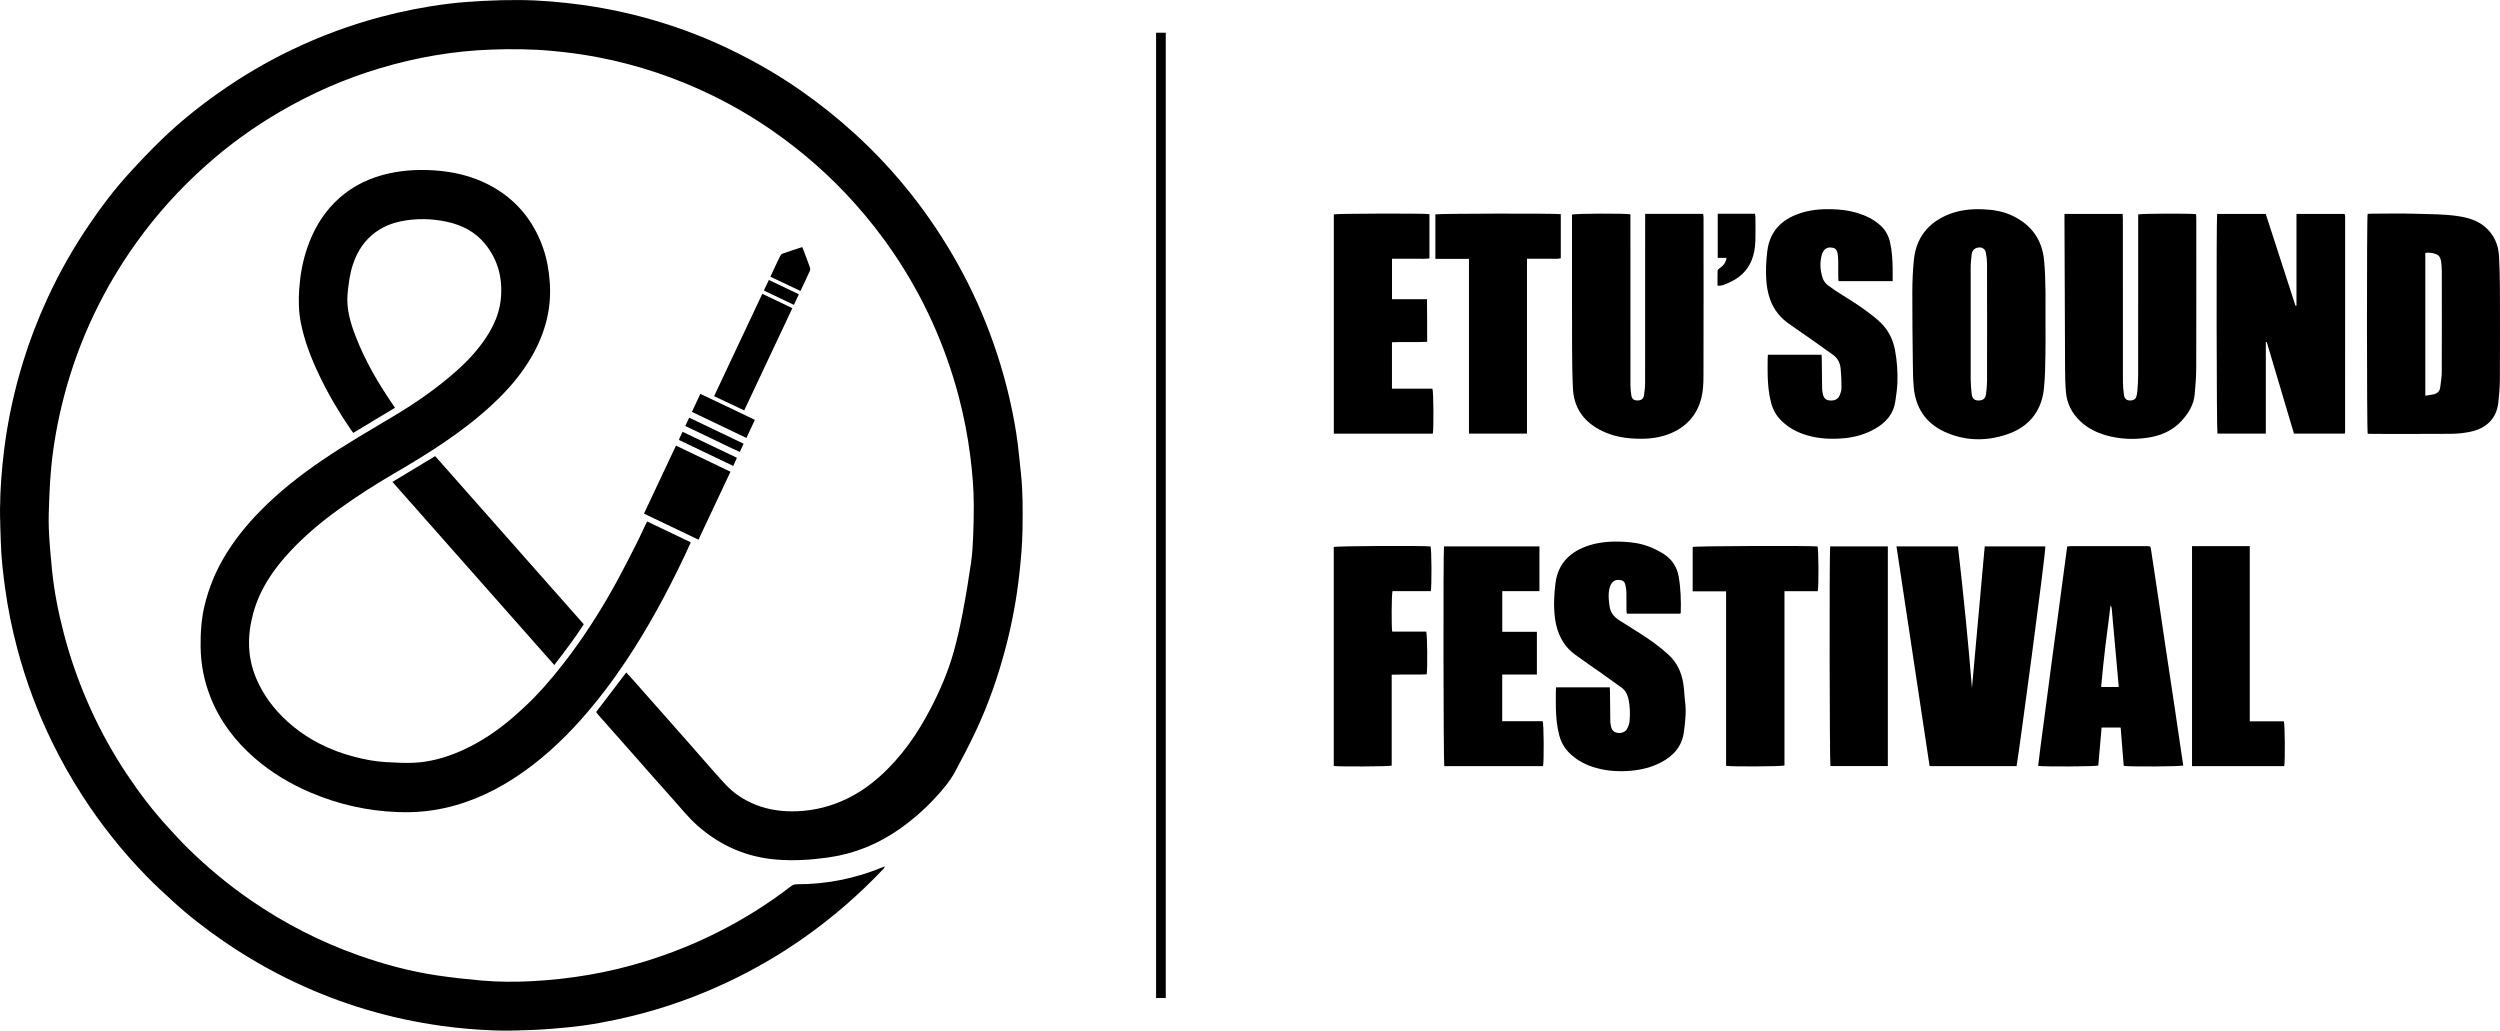
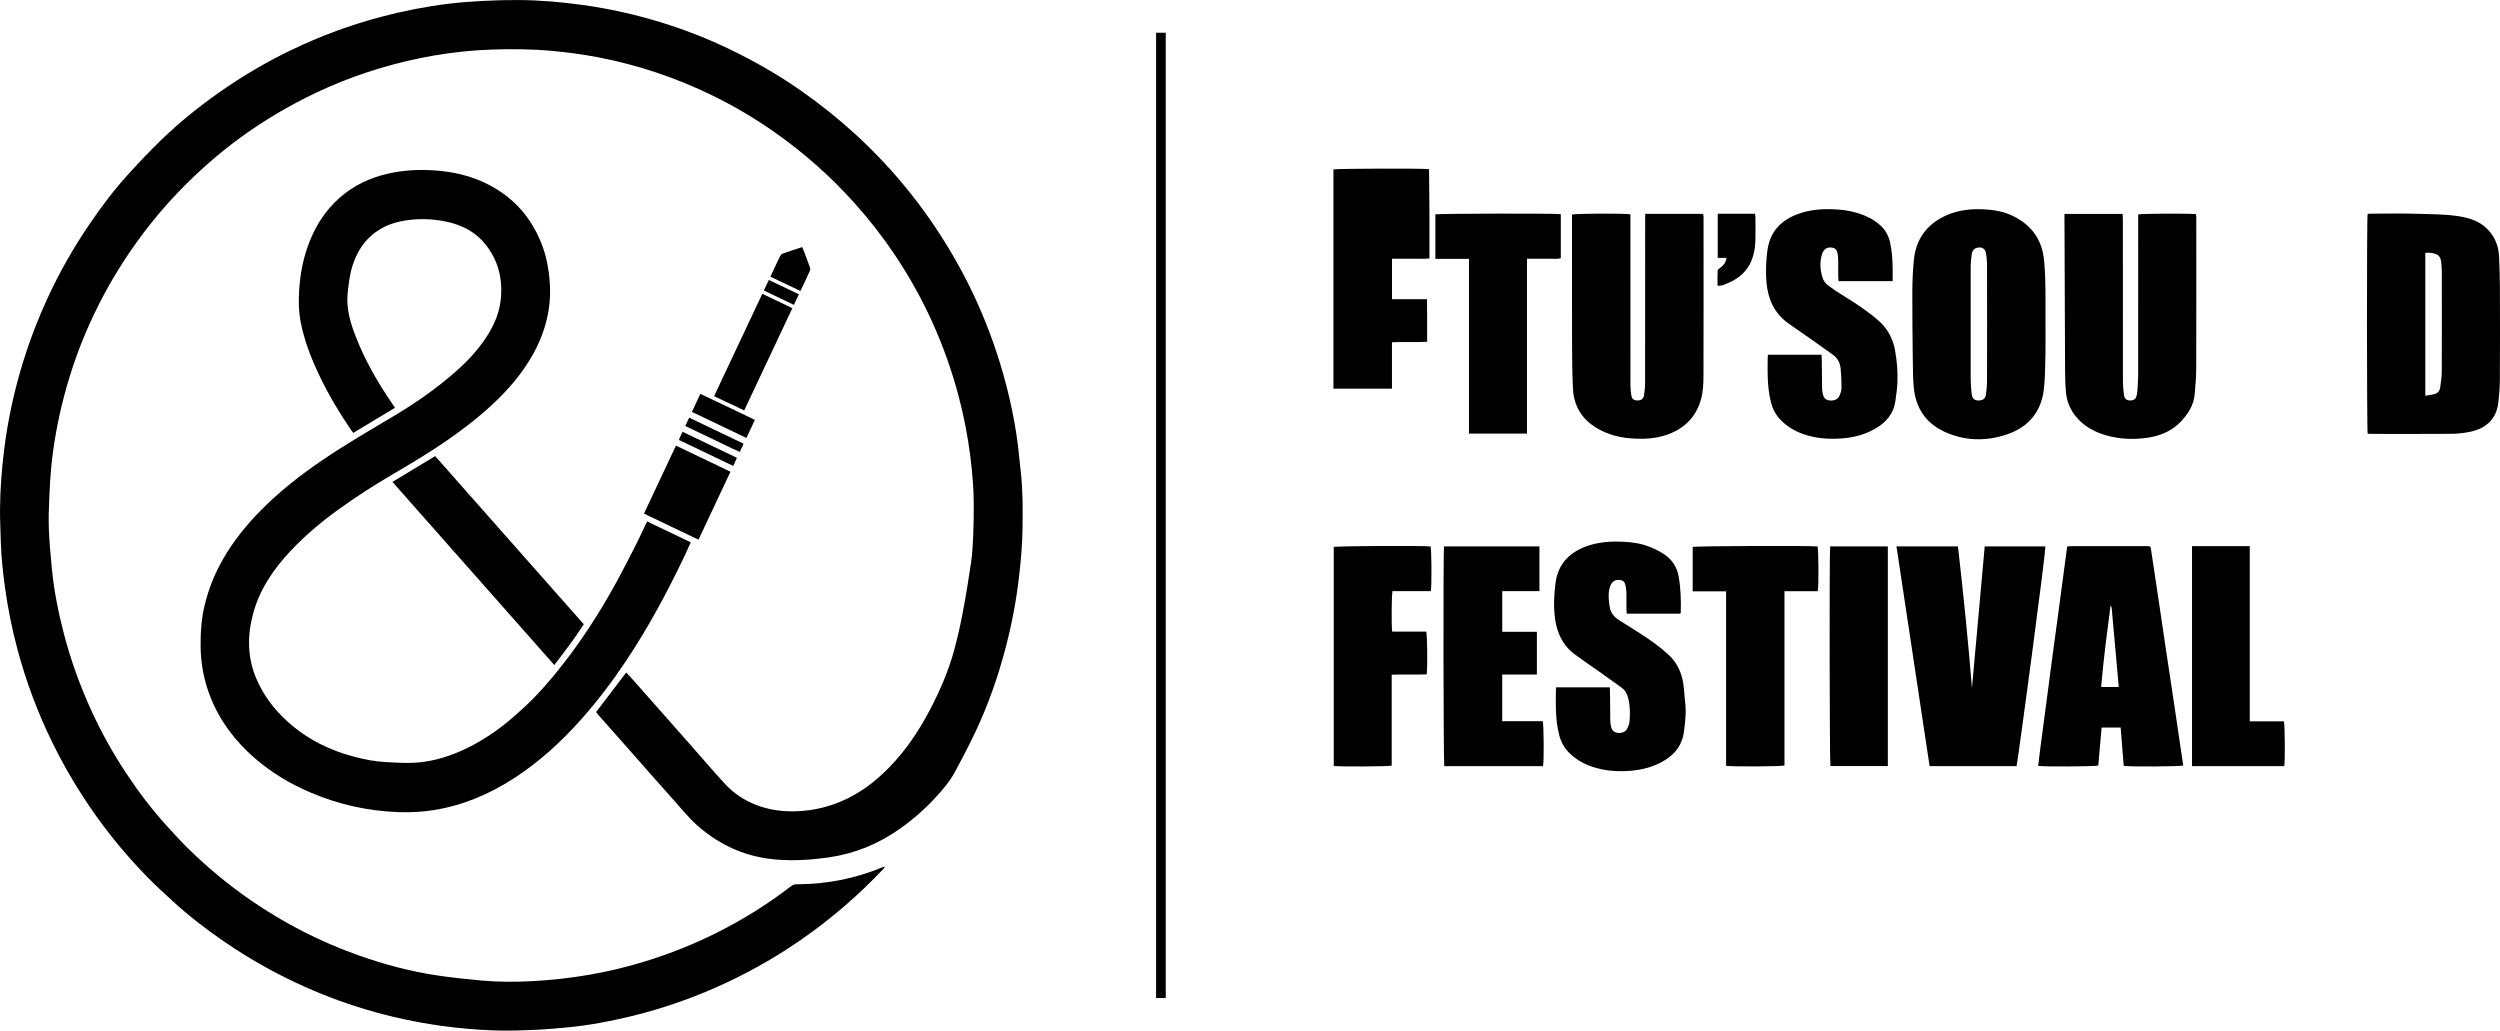
<svg xmlns="http://www.w3.org/2000/svg" id="Calque_2" viewBox="0 0 705.32 290.767">
  <g id="Calque_1-2">
    <path d="m168.192,200.872c2.842-3.732,5.619-7.379,8.488-11.146.676.738,1.371,1.476,2.042,2.234,5.129,5.796,10.257,11.593,15.379,17.396,3.485,3.948,6.894,7.965,10.463,11.835,2.405,2.607,5.34,4.554,8.663,5.863,3.733,1.472,7.609,1.974,11.611,1.825,5.028-.186,9.778-1.413,14.275-3.616,3.316-1.625,6.323-3.734,9.078-6.193,6.073-5.421,10.627-11.983,14.358-19.16,2.695-5.185,5.002-10.539,6.56-16.172.987-3.571,1.797-7.199,2.491-10.839.903-4.734,1.684-9.493,2.375-14.263.359-2.478.477-4.998.588-7.504.126-2.827.162-5.659.167-8.489.008-4.67-.407-9.317-.986-13.943-.703-5.621-1.786-11.174-3.221-16.659-1.905-7.275-4.406-14.334-7.508-21.185-3.022-6.674-6.587-13.042-10.672-19.118-3.39-5.042-7.126-9.816-11.178-14.349-6.871-7.685-14.546-14.449-22.996-20.348-5.415-3.781-11.089-7.122-17.015-10.027-10.342-5.07-21.176-8.696-32.487-10.867-4.305-.826-8.648-1.393-13.019-1.798-5.661-.525-11.324-.56-16.99-.362-10.735.375-21.238,2.205-31.522,5.279-9.915,2.963-19.32,7.103-28.253,12.323-7.473,4.367-14.447,9.427-20.899,15.186-7.293,6.509-13.816,13.723-19.514,21.679-4.571,6.382-8.561,13.105-11.936,20.187-3.597,7.548-6.447,15.373-8.544,23.474-1.682,6.496-2.893,13.074-3.54,19.75-.269,2.774-.425,5.562-.534,8.348-.117,2.99-.256,5.991-.137,8.977.148,3.736.493,7.468.851,11.193.596,6.203,1.807,12.301,3.376,18.328,1.925,7.393,4.491,14.557,7.657,21.512,2.885,6.339,6.271,12.397,10.121,18.193,3.472,5.227,7.273,10.21,11.509,14.847,1.858,2.034,3.709,4.08,5.673,6.009,5.537,5.437,11.485,10.382,17.885,14.783,9.364,6.439,19.39,11.582,30.092,15.396,7.307,2.604,14.781,4.609,22.458,5.75,4.172.621,8.375,1.073,12.578,1.441,4.658.407,9.341.414,14.007.174,10.914-.561,21.617-2.367,32.074-5.601,6.921-2.14,13.628-4.802,20.101-8.04,7.377-3.689,14.36-8.025,20.894-13.069.52-.402,1.047-.635,1.741-.634,8.36.017,16.404-1.589,24.134-4.773.175-.072.356-.128.756-.27-.199.338-.261.506-.373.625-6.959,7.368-14.578,13.971-22.889,19.777-6.598,4.61-13.536,8.632-20.801,12.084-8.86,4.209-18.054,7.492-27.593,9.797-5.936,1.434-11.924,2.576-18.007,3.15-3.172.299-6.35.575-9.532.707-3.63.15-7.271.271-10.899.147-5.013-.171-10.013-.598-14.992-1.291-7.206-1.003-14.291-2.519-21.259-4.596-6.82-2.033-13.447-4.57-19.891-7.596-7.031-3.302-13.739-7.157-20.145-11.541-5.113-3.499-10.012-7.276-14.583-11.462-2.473-2.265-4.947-4.538-7.289-6.935-6.829-6.987-12.893-14.595-18.193-22.808-3.143-4.871-5.987-9.911-8.531-15.119-4.129-8.452-7.404-17.225-9.82-26.315-1.507-5.67-2.673-11.409-3.466-17.225-.587-4.305-1.077-8.617-1.194-12.963-.084-3.151-.251-6.304-.22-9.454.055-5.501.473-10.98,1.148-16.446,1.039-8.416,2.839-16.658,5.319-24.759,1.86-6.076,4.144-11.989,6.788-17.767,3.415-7.462,7.462-14.567,12.081-21.345,3.353-4.921,6.949-9.664,10.958-14.067,3.064-3.365,6.199-6.679,9.479-9.833,5.04-4.848,10.489-9.223,16.219-13.239,6.457-4.526,13.233-8.514,20.342-11.922,8.046-3.856,16.378-6.944,25.006-9.244,6.291-1.678,12.665-2.925,19.119-3.726,3.318-.412,6.664-.64,10.005-.816,3.307-.175,6.624-.265,9.935-.241,6.024.044,12.013.566,17.985,1.392,7.527,1.04,14.912,2.693,22.163,4.931,6.721,2.074,13.263,4.628,19.598,7.697,6.843,3.315,13.418,7.088,19.659,11.435,5.412,3.769,10.551,7.877,15.423,12.327,11.633,10.624,21.242,22.848,28.926,36.58,4.061,7.258,7.453,14.827,10.203,22.688,2.867,8.195,4.997,16.572,6.346,25.138.582,3.694.896,7.432,1.308,11.152.59,5.329.538,10.682.463,16.029-.06,4.263-.444,8.508-.914,12.749-.752,6.79-1.999,13.484-3.708,20.091-2.143,8.286-4.931,16.353-8.582,24.098-1.82,3.861-3.799,7.65-5.823,11.409-1.483,2.756-3.531,5.135-5.648,7.418-3.02,3.257-6.355,6.174-9.998,8.734-6.05,4.251-12.697,6.977-20.034,8.027-4.919.704-9.871,1.01-14.804.601-8.364-.693-15.728-3.905-22.061-9.46-2.686-2.356-4.884-5.153-7.256-7.791-3.894-4.331-7.72-8.723-11.579-13.087-3.119-3.527-6.243-7.048-9.361-10.575-.183-.207-.327-.449-.518-.714Z" style="stroke-width:0px;" />
    <path d="m111.436,115.041c-3.952,2.379-7.835,4.716-11.773,7.087-.254-.337-.477-.61-.675-.901-3.343-4.887-6.352-9.973-8.9-15.318-2.253-4.729-4.163-9.586-5.197-14.752-.647-3.234-.702-6.476-.465-9.758.283-3.924.984-7.751,2.257-11.467,1.638-4.784,4.081-9.114,7.649-12.728,3.724-3.772,8.2-6.308,13.305-7.747,4.859-1.369,9.821-1.72,14.824-1.391,5.421.357,10.65,1.552,15.508,4.091,7.351,3.841,12.343,9.731,15.145,17.501,1.157,3.208,1.742,6.523,1.991,9.933.54,7.411-1.273,14.234-4.886,20.636-2.972,5.266-6.882,9.772-11.299,13.876-8.371,7.777-17.973,13.796-27.788,19.509-5.322,3.098-10.49,6.422-15.488,10.019-4.875,3.508-9.468,7.342-13.587,11.72-4.819,5.121-8.749,10.807-10.621,17.685-1.679,6.166-1.697,12.298.824,18.292,1.985,4.72,4.983,8.723,8.754,12.15,5.492,4.99,11.927,8.229,19.085,10.071,2.9.746,5.84,1.31,8.835,1.463,2.549.13,5.109.301,7.654.194,4.631-.196,9.045-1.424,13.287-3.274,5.543-2.417,10.496-5.76,15.041-9.71,2.017-1.753,3.989-3.573,5.85-5.489,3.759-3.869,7.154-8.051,10.369-12.385,4.911-6.623,9.249-13.605,13.18-20.843,1.848-3.403,3.598-6.861,5.35-10.315.885-1.743,1.677-3.534,2.515-5.301.115-.242.255-.471.417-.767,4.112,1.97,8.166,3.911,12.295,5.889-.623,1.362-1.185,2.632-1.781,3.886-4.842,10.182-10.179,20.087-16.43,29.485-3.876,5.827-8.1,11.389-12.748,16.617-5.621,6.322-11.837,11.984-18.963,16.595-6.954,4.499-14.443,7.669-22.656,8.968-3.313.524-6.654.679-10.019.555-8.55-.314-16.749-2.148-24.614-5.488-5.736-2.436-11.038-5.599-15.756-9.685-5.552-4.808-9.904-10.511-12.596-17.388-1.776-4.535-2.682-9.246-2.731-14.134-.04-4.008.219-7.963,1.185-11.871,1.109-4.489,2.802-8.732,5.098-12.739,2.937-5.127,6.61-9.676,10.759-13.874,5.246-5.308,11.077-9.885,17.231-14.07,6.577-4.474,13.46-8.453,20.288-12.523,6.222-3.708,12.145-7.843,17.573-12.651,3.178-2.815,6.062-5.902,8.407-9.467,2.089-3.176,3.644-6.577,4.097-10.374.708-5.928-.586-11.386-4.398-16.06-2.781-3.41-6.535-5.319-10.796-6.231-4.263-.912-8.552-.994-12.835-.145-3.613.716-6.796,2.285-9.388,4.954-1.987,2.046-3.315,4.492-4.223,7.166-.889,2.618-1.22,5.338-1.509,8.087-.467,4.456.79,8.534,2.365,12.56,2.573,6.579,6.084,12.658,10.056,18.481.29.425.574.853.927,1.378Z" style="stroke-width:0px;" />
    <path d="m667.97,60.337c.365-.018.755-.053,1.145-.053,4.198-.004,8.399-.109,12.592.028,3.938.129,7.894.077,11.809.671,2.677.406,5.233,1.117,7.377,2.871,2.696,2.207,4,5.12,4.158,8.55.133,2.868.233,5.74.244,8.611.031,8.673.04,17.346-.009,26.019-.012,2.185-.2,4.377-.437,6.552-.514,4.721-3.652,7.418-8.166,8.282-1.674.321-3.399.511-5.103.523-7.515.055-15.031.025-22.547.022-.353-0-.707-.029-1.044-.044-.254-.981-.276-60.857-.017-62.033Zm16.279,51.3c.903-.145,1.651-.22,2.376-.391,1.025-.241,1.698-.884,1.828-1.962.175-1.459.43-2.923.437-4.386.039-9.505.025-19.011.011-28.517-.001-.872-.082-1.75-.2-2.615-.124-.905-.493-1.724-1.415-2.07-.962-.36-1.972-.488-3.037-.357v40.298Z" style="stroke-width:0px;" />
    <path d="m464.147,60.344h16.361c.042.357.109.661.11.965.005,14.871.026,29.743-.02,44.614-.006,2.101-.08,4.267-.58,6.29-1.244,5.038-4.464,8.477-9.323,10.299-3.504,1.314-7.149,1.447-10.852,1.139-3.115-.259-6.051-1.048-8.78-2.55-4.511-2.485-7.045-6.301-7.29-11.461-.198-4.185-.241-8.38-.252-12.57-.032-11.713-.011-23.427-.011-35.14v-1.389c.912-.315,14.981-.382,16.476-.074v1.476c0,15.591-.004,31.182.011,46.773.001.951.094,1.913.256,2.85.179,1.038.721,1.415,1.754,1.415.988-0,1.649-.43,1.802-1.398.192-1.216.322-2.455.324-3.684.021-15.351.014-30.702.014-46.053v-1.5Z" style="stroke-width:0px;" />
-     <path d="m625.513,60.354h13.715c2.79,8.61,5.595,17.266,8.399,25.921l.275-.049v-25.871h13.486c.052.042.087.063.113.093.025.028.053.063.059.098.027.156.067.313.067.47 0,20.305-.002,40.611-.009,60.916,0,.111-.058.223-.11.406h-14.318c-2.559-8.606-5.122-17.226-7.684-25.846-.085.009-.17.018-.255.026v25.821h-13.653c-.241-.853-.336-59.982-.085-61.985Z" style="stroke-width:0px;" />
    <path d="m582.447,60.361h16.413c.022.545.06,1.049.06,1.553.003,15.27-.005,30.54.016,45.81.002,1.27.122,2.55.314,3.805.168,1.094.892,1.543,1.983,1.448.801-.07,1.355-.444,1.54-1.257.097-.426.205-.856.233-1.289.097-1.471.225-2.943.227-4.416.017-14.71.01-29.421.01-44.131,0-.473,0-.947,0-1.391.975-.26,14.898-.307,16.329-.065.021.359.064.744.064,1.129.003,14.071.024,28.142-.017,42.213-.007,2.505-.211,5.014-.439,7.511-.273,2.995-1.81,5.417-3.801,7.56-2.56,2.755-5.856,4.118-9.492,4.652-3.903.573-7.797.426-11.62-.655-2.728-.771-5.235-1.992-7.309-3.944-2.347-2.209-3.79-4.943-4.086-8.17-.2-2.18-.246-4.38-.257-6.572-.072-14.105-.116-28.21-.169-42.316-.002-.466-0-.932-0-1.476Z" style="stroke-width:0px;" />
    <path d="m577.087,90.876c0,3.425.054,6.344-.014,9.261-.075,3.226-.074,6.472-.441,9.67-.731,6.365-4.332,10.671-10.329,12.72-5.945,2.031-11.995,1.917-17.742-.732-5.276-2.432-8.133-6.788-8.643-12.584-.199-2.261-.228-4.54-.254-6.812-.077-6.67-.168-13.34-.144-20.01.011-3.065.133-6.143.455-9.189.628-5.947,3.81-10.122,9.286-12.508,3.244-1.414,6.678-1.786,10.187-1.646,2.938.117,5.808.594,8.463,1.89,5.206,2.542,8.224,6.668,8.779,12.498.569,5.973.359,11.964.399,17.443Zm-16.476.408c0-5.593.016-11.185-.014-16.777-.006-1.069-.116-2.151-.317-3.201-.224-1.167-1.193-1.688-2.355-1.435-1.052.228-1.547.95-1.66,1.938-.14,1.224-.28,2.458-.282,3.688-.022,10.466-.023,20.932 0,31.398.003,1.43.131,2.864.287,4.287.146,1.338.893,1.9,2.197,1.798,1.056-.082,1.662-.577,1.825-1.712.176-1.218.298-2.455.306-3.685.032-5.433.014-10.865.014-16.298Z" style="stroke-width:0px;" />
    <path d="m559.944,154.15h17.097c.248,1.107-7.76,60.718-8.115,62.003h-24.531c-3.114-20.658-6.222-41.275-9.345-61.992h17.339c1.54,13.293,2.869,26.556,3.957,39.949,1.201-13.341,2.393-26.579,3.598-39.96Z" style="stroke-width:0px;" />
    <path d="m592.923,205.259c-.319,3.64-.631,7.201-.94,10.728-.907.277-15.227.356-16.963.093.802-6.851,1.809-13.683,2.669-20.532.869-6.914,1.843-13.814,2.767-20.721.918-6.862,1.832-13.724,2.754-20.64.401-.041.708-.099,1.015-.099,7.118-.005,14.236-.006,21.354-.002,1.166.001,1.145.016,1.318,1.178.757,5.082,1.531,10.162,2.291,15.243.589,3.94,1.157,7.882,1.746,11.822.855,5.712,1.727,11.422,2.581,17.134.607,4.058,1.195,8.119,1.793,12.178.214,1.452.433,2.903.648,4.343-.884.283-15.05.365-16.792.096-.286-3.562-.574-7.159-.868-10.821h-5.374Zm2.535-34.522c-1.008,7.749-2.006,15.336-2.666,23.062,1.727.041,3.334.049,4.97.004-.674-7.541-1.331-14.905-1.999-22.269-.02-.223-.162-.434-.305-.797Z" style="stroke-width:0px;" />
    <path d="m498.763,100.072h15.154c.021.461.053.884.058,1.307.031,2.717.046,5.434.09,8.151.008.513.086,1.032.189,1.536.244,1.199.815,1.768,1.847,1.904,1.341.177,2.446-.308,2.906-1.399.275-.652.527-1.377.529-2.069.005-1.831-.054-3.67-.234-5.491-.158-1.595-.826-2.98-2.21-3.948-2.127-1.487-4.221-3.019-6.343-4.513-2.058-1.448-4.149-2.848-6.196-4.312-3.949-2.824-5.747-6.806-6.179-11.532-.27-2.954-.132-5.88.226-8.821.678-5.568,3.939-8.894,9.048-10.653,2.979-1.026,6.075-1.307,9.205-1.212,2.397.073,4.777.34,7.079,1.039,2.467.749,4.756,1.834,6.678,3.621,1.403,1.304,2.226,2.89,2.637,4.731.541,2.426.687,4.89.724,7.364.017,1.15.003,2.301.003,3.533h-15.248c-.039-.346-.102-.651-.103-.956-.01-1.639.011-3.279-.013-4.918-.009-.635-.076-1.274-.173-1.902-.123-.797-.478-1.453-1.351-1.637-.959-.201-1.846-.064-2.493.747-.242.304-.448.671-.557,1.043-.698,2.372-.552,4.742.294,7.029.261.704.851,1.381,1.462,1.842,1.4,1.054,2.88,2.01,4.375,2.929,3.337,2.053,6.588,4.206,9.577,6.763,2.674,2.288,4.258,5.116,4.892,8.541.562,3.033.785,6.094.673,9.165-.064,1.744-.332,3.484-.578,5.216-.514,3.616-2.668,6.053-5.739,7.802-2.713,1.545-5.63,2.382-8.742,2.661-3.531.317-7.013.182-10.427-.821-2.759-.81-5.233-2.116-7.304-4.171-1.468-1.457-2.386-3.179-2.888-5.153-.623-2.446-.844-4.946-.921-7.458-.048-1.558-.013-3.118-.006-4.678.002-.39.035-.78.059-1.284Z" style="stroke-width:0px;" />
    <path d="m474.053,173.131h-15.074c-.041-.36-.105-.664-.107-.969-.01-1.639.017-3.278-.016-4.917-.013-.673-.094-1.353-.234-2.012-.233-1.103-.657-1.492-1.643-1.606-.989-.114-1.824.162-2.363,1.058-.618,1.028-.758,2.188-.768,3.341-.009,1.03.117,2.068.268,3.09.248,1.689,1.223,2.924,2.629,3.825,1.95,1.249,3.926,2.456,5.876,3.705,2.861,1.832,5.638,3.773,8.14,6.092,2.364,2.191,3.633,4.936,4.131,8.046.289,1.804.318,3.648.545,5.464.345,2.763-.009,5.49-.357,8.213-.521,4.081-2.927,6.795-6.468,8.633-2.657,1.379-5.484,2.091-8.47,2.354-3.295.29-6.532.114-9.717-.762-2.89-.795-5.498-2.104-7.663-4.247-1.438-1.423-2.355-3.098-2.862-5.032-.641-2.444-.874-4.94-.943-7.453-.044-1.598-.012-3.198-.005-4.797.002-.391.035-.781.058-1.246h15.157c.02.426.052.849.056,1.272.029,2.757.045,5.514.086,8.27.007.473.091.95.187,1.416.242,1.165.799,1.715,1.865,1.895,1.059.178,2.241-.265,2.69-1.139.322-.627.617-1.327.68-2.016.204-2.231.182-4.462-.367-6.661-.301-1.204-.85-2.224-1.885-2.959-2.148-1.525-4.278-3.074-6.427-4.597-2.215-1.569-4.476-3.077-6.66-4.688-3.456-2.547-5.155-6.119-5.688-10.284-.422-3.298-.285-6.592.143-9.893.673-5.188,3.644-8.433,8.379-10.271,3.417-1.326,6.984-1.572,10.598-1.419,2.602.11,5.174.478,7.601,1.452,1.362.547,2.706,1.204,3.939,1.996,2.324,1.491,3.759,3.641,4.239,6.394.585,3.356.68,6.74.588,10.134-.002.072-.06.143-.138.318Z" style="stroke-width:0px;" />
    <path d="m407.393,154.162h26.926v12.617h-10.489v11.461h9.769v12.067h-9.78v13.162h11.421c.328.963.382,11.395.094,12.681h-27.864c-.234-.88-.316-60.161-.077-61.989Z" style="stroke-width:0px;" />
-     <path d="m403.288,60.405v12.487c-1.138.211-2.287.075-3.423.098-1.199.024-2.398.005-3.598.005-1.152,0-2.304,0-3.542,0v11.409h9.873c.08,4.046.015,7.976.042,12.027-3.355.187-6.612-.025-9.928.125v13.103h11.42c.316.959.381,11.218.111,12.686h-27.929v-61.867c.861-.238,25.211-.317,26.973-.073Z" style="stroke-width:0px;" />
+     <path d="m403.288,60.405v12.487c-1.138.211-2.287.075-3.423.098-1.199.024-2.398.005-3.598.005-1.152,0-2.304,0-3.542,0v11.409h9.873c.08,4.046.015,7.976.042,12.027-3.355.187-6.612-.025-9.928.125v13.103h11.42h-27.929v-61.867c.861-.238,25.211-.317,26.973-.073Z" style="stroke-width:0px;" />
    <path d="m376.29,216.103v-61.787c.853-.286,24.992-.407,27.306-.149.295.792.37,11.107.067,12.601h-10.8c-.27.969-.326,9.92-.084,11.43h9.598c.307.926.397,10.122.135,12.053-3.219.155-6.475-.024-9.874.101v25.658c-.947.25-14.571.322-16.348.094Z" style="stroke-width:0px;" />
    <path d="m477.553,166.835v-12.526c.862-.277,33.006-.393,35.226-.14.294.798.367,11.118.058,12.629h-9.389v49.172c-.967.298-15.024.36-16.47.089v-49.224h-9.425Z" style="stroke-width:0px;" />
    <path d="m440.342,60.422v12.434c-1.038.286-2.075.101-3.095.132-1.079.033-2.159.007-3.239.007-1.028,0-2.056,0-3.205,0v49.337h-16.369v-49.304h-9.475v-12.546c.906-.245,33.781-.309,35.382-.061Z" style="stroke-width:0px;" />
    <path d="m634.718,203.502h9.62c.309.899.383,11.101.109,12.644h-26.014v-62.062c5.41-.001,10.781-.001,16.285,0v49.417Z" style="stroke-width:0px;" />
    <path d="m516.341,154.163h16.27v61.975h-16.194c-.242-.841-.33-60.156-.076-61.975Z" style="stroke-width:0px;" />
    <path d="m110.72,135.96c4.107-2.48,8.062-4.867,12.05-7.276,13.982,15.819,27.927,31.596,41.931,47.439-2.539,3.96-5.366,7.654-8.317,11.497-15.251-17.253-30.423-34.417-45.664-51.66Z" style="stroke-width:0px;" />
    <path d="m328.89,281.571h-2.726V9.243h2.726v272.327Z" style="stroke-width:0px;" />
    <path d="m190.71,125.725c5.179,2.48,10.207,4.887,15.377,7.363-3.018,6.41-5.995,12.734-9.026,19.174-5.166-2.471-10.22-4.888-15.378-7.355,3.014-6.406,5.992-12.734,9.027-19.182Z" style="stroke-width:0px;" />
    <path d="m209.964,115.786c-2.914-1.375-5.646-2.664-8.498-4.01,4.539-9.639,9.035-19.186,13.602-28.885,2.837,1.357,5.588,2.672,8.479,4.055-4.537,9.633-9.032,19.177-13.583,28.84Z" style="stroke-width:0px;" />
    <path d="m484.562,80.588c0-1.444-.036-2.869.033-4.29.013-.256.431-.529.709-.729.938-.675,1.62-1.498,1.801-2.825h-2.484v-12.451c3.511-.022,6.963-.016,10.508-0.0.05.376.124.677.126.979.01,2.237.065,4.476-.013,6.71-.064,1.832-.345,3.654-1.024,5.375-1.262,3.203-3.683,5.244-6.777,6.546-.859.361-1.724.833-2.879.685Z" style="stroke-width:0px;" />
    <path d="m210.588,123.561c-5.172-2.474-10.222-4.889-15.375-7.354.797-1.71,1.548-3.321,2.368-5.08,5.165,2.397,10.219,4.867,15.389,7.332-.789,1.69-1.542,3.303-2.382,5.101Z" style="stroke-width:0px;" />
    <path d="m217.346,78.063c.4-.855.732-1.571,1.07-2.285.546-1.154,1.077-2.316,1.655-3.454.152-.299.404-.657.692-.759,1.797-.641,3.617-1.218,5.564-1.86.245.61.47,1.148.677,1.692.496,1.305,1.002,2.607,1.463,3.924.108.308.178.727.056,1.002-.841,1.89-1.738,3.756-2.685,5.776-2.823-1.341-5.577-2.65-8.491-4.036Z" style="stroke-width:0px;" />
    <path d="m209.787,125.176c-.37.812-.68,1.494-1.057,2.321-2.641-1.134-5.144-2.421-7.682-3.627-2.551-1.212-5.097-2.435-7.715-3.687.384-.812.72-1.522,1.109-2.344,5.102,2.439,10.161,4.858,15.345,7.337Z" style="stroke-width:0px;" />
    <path d="m207.907,129.157c-.358.793-.665,1.475-1.036,2.298-5.149-2.463-10.227-4.892-15.301-7.319.066-.256.079-.372.126-.473.267-.574.541-1.145.872-1.839,5.124,2.45,10.206,4.879,15.339,7.333Z" style="stroke-width:0px;" />
    <path d="m215.499,81.958c.506-1.058.931-1.946,1.42-2.967,2.824,1.346,5.595,2.667,8.462,4.034-.478,1.018-.911,1.939-1.403,2.988-2.829-1.353-5.606-2.681-8.478-4.055Z" style="stroke-width:0px;" />
  </g>
</svg>